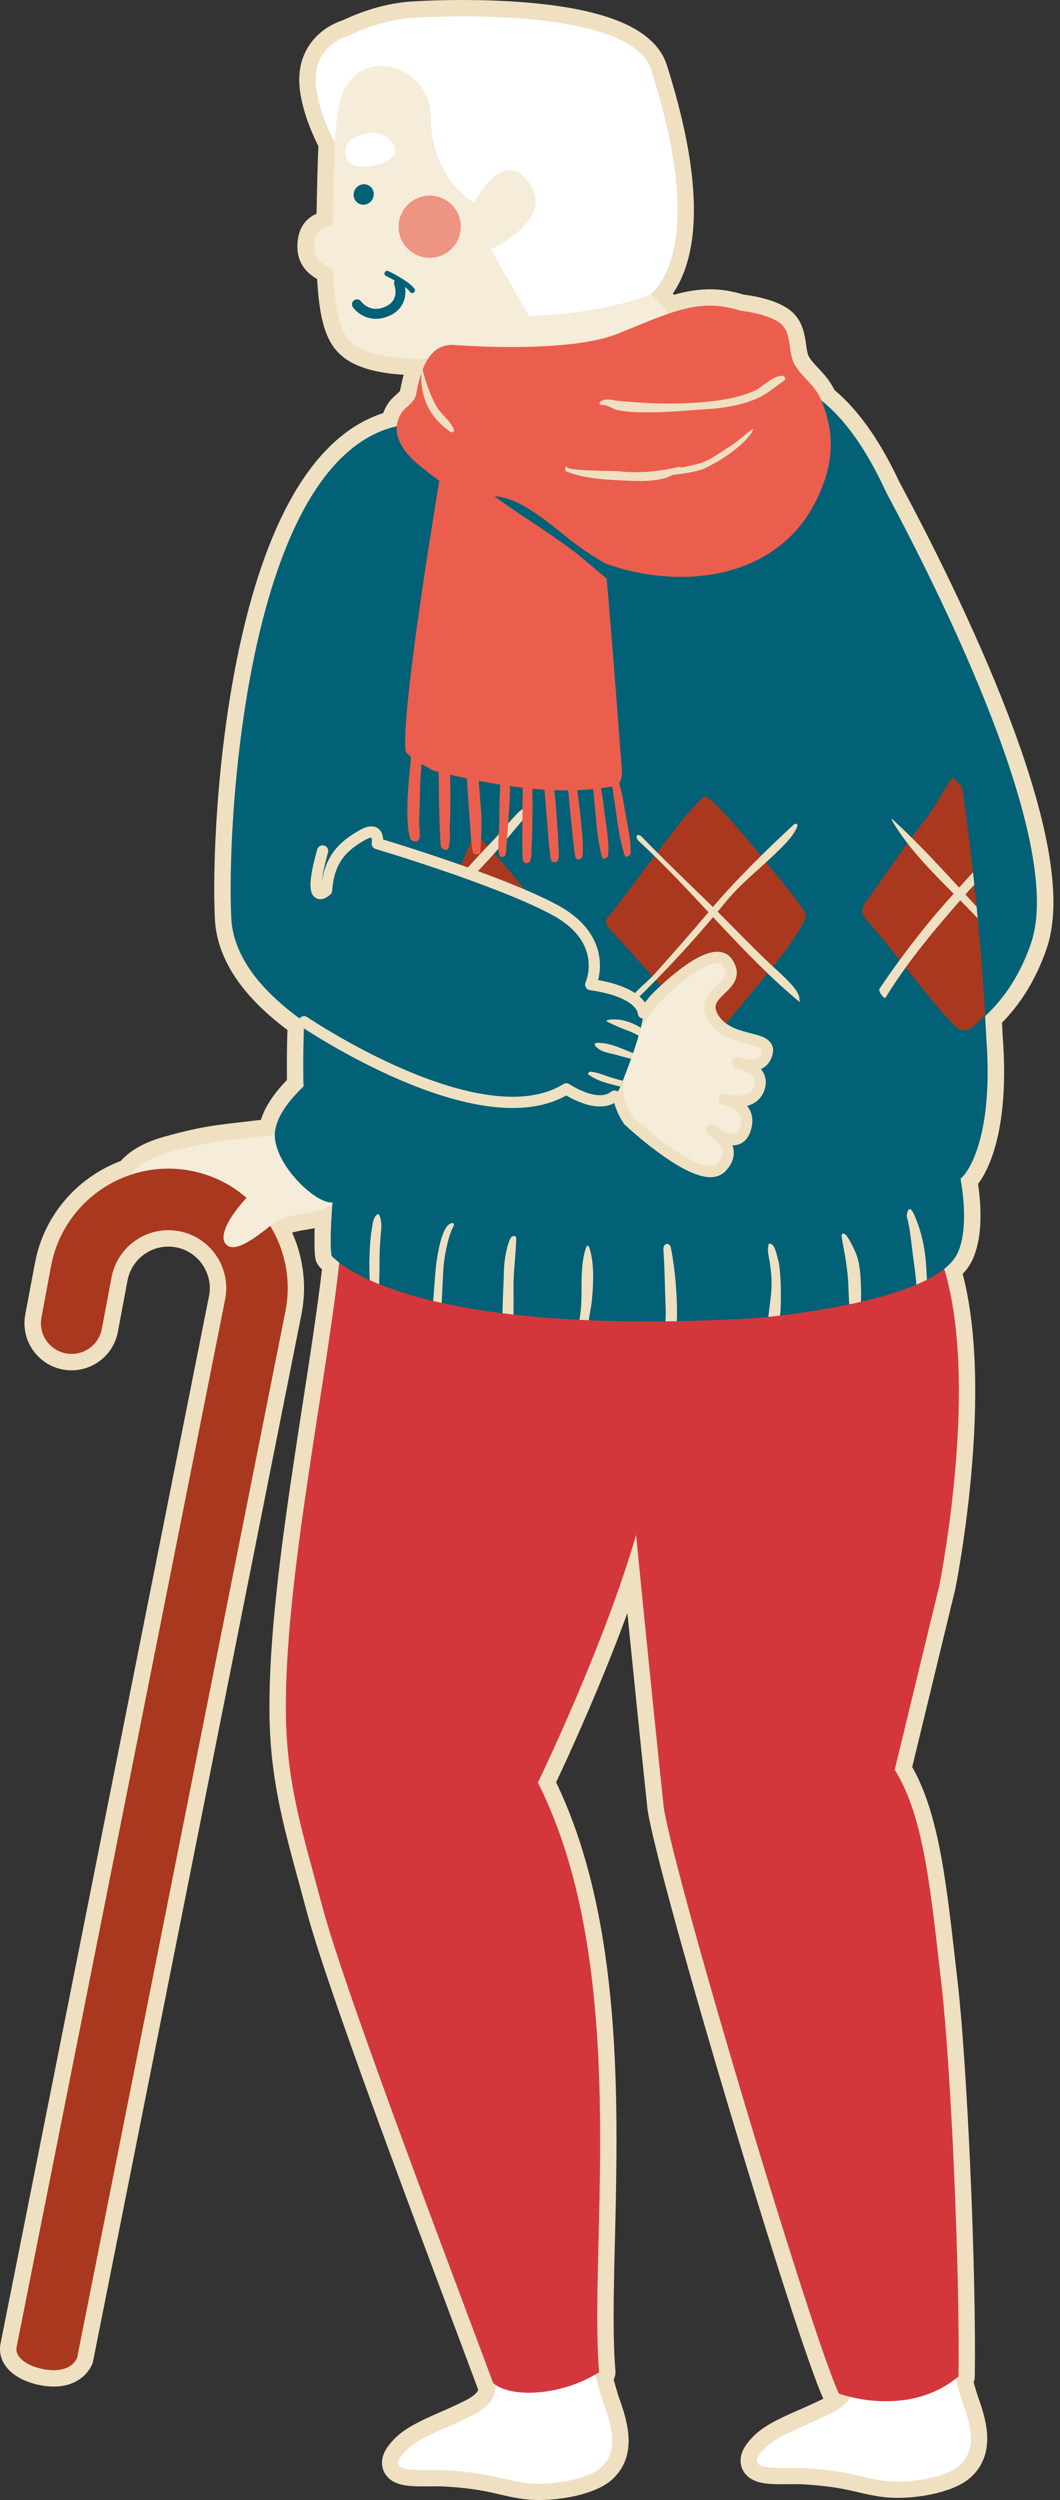
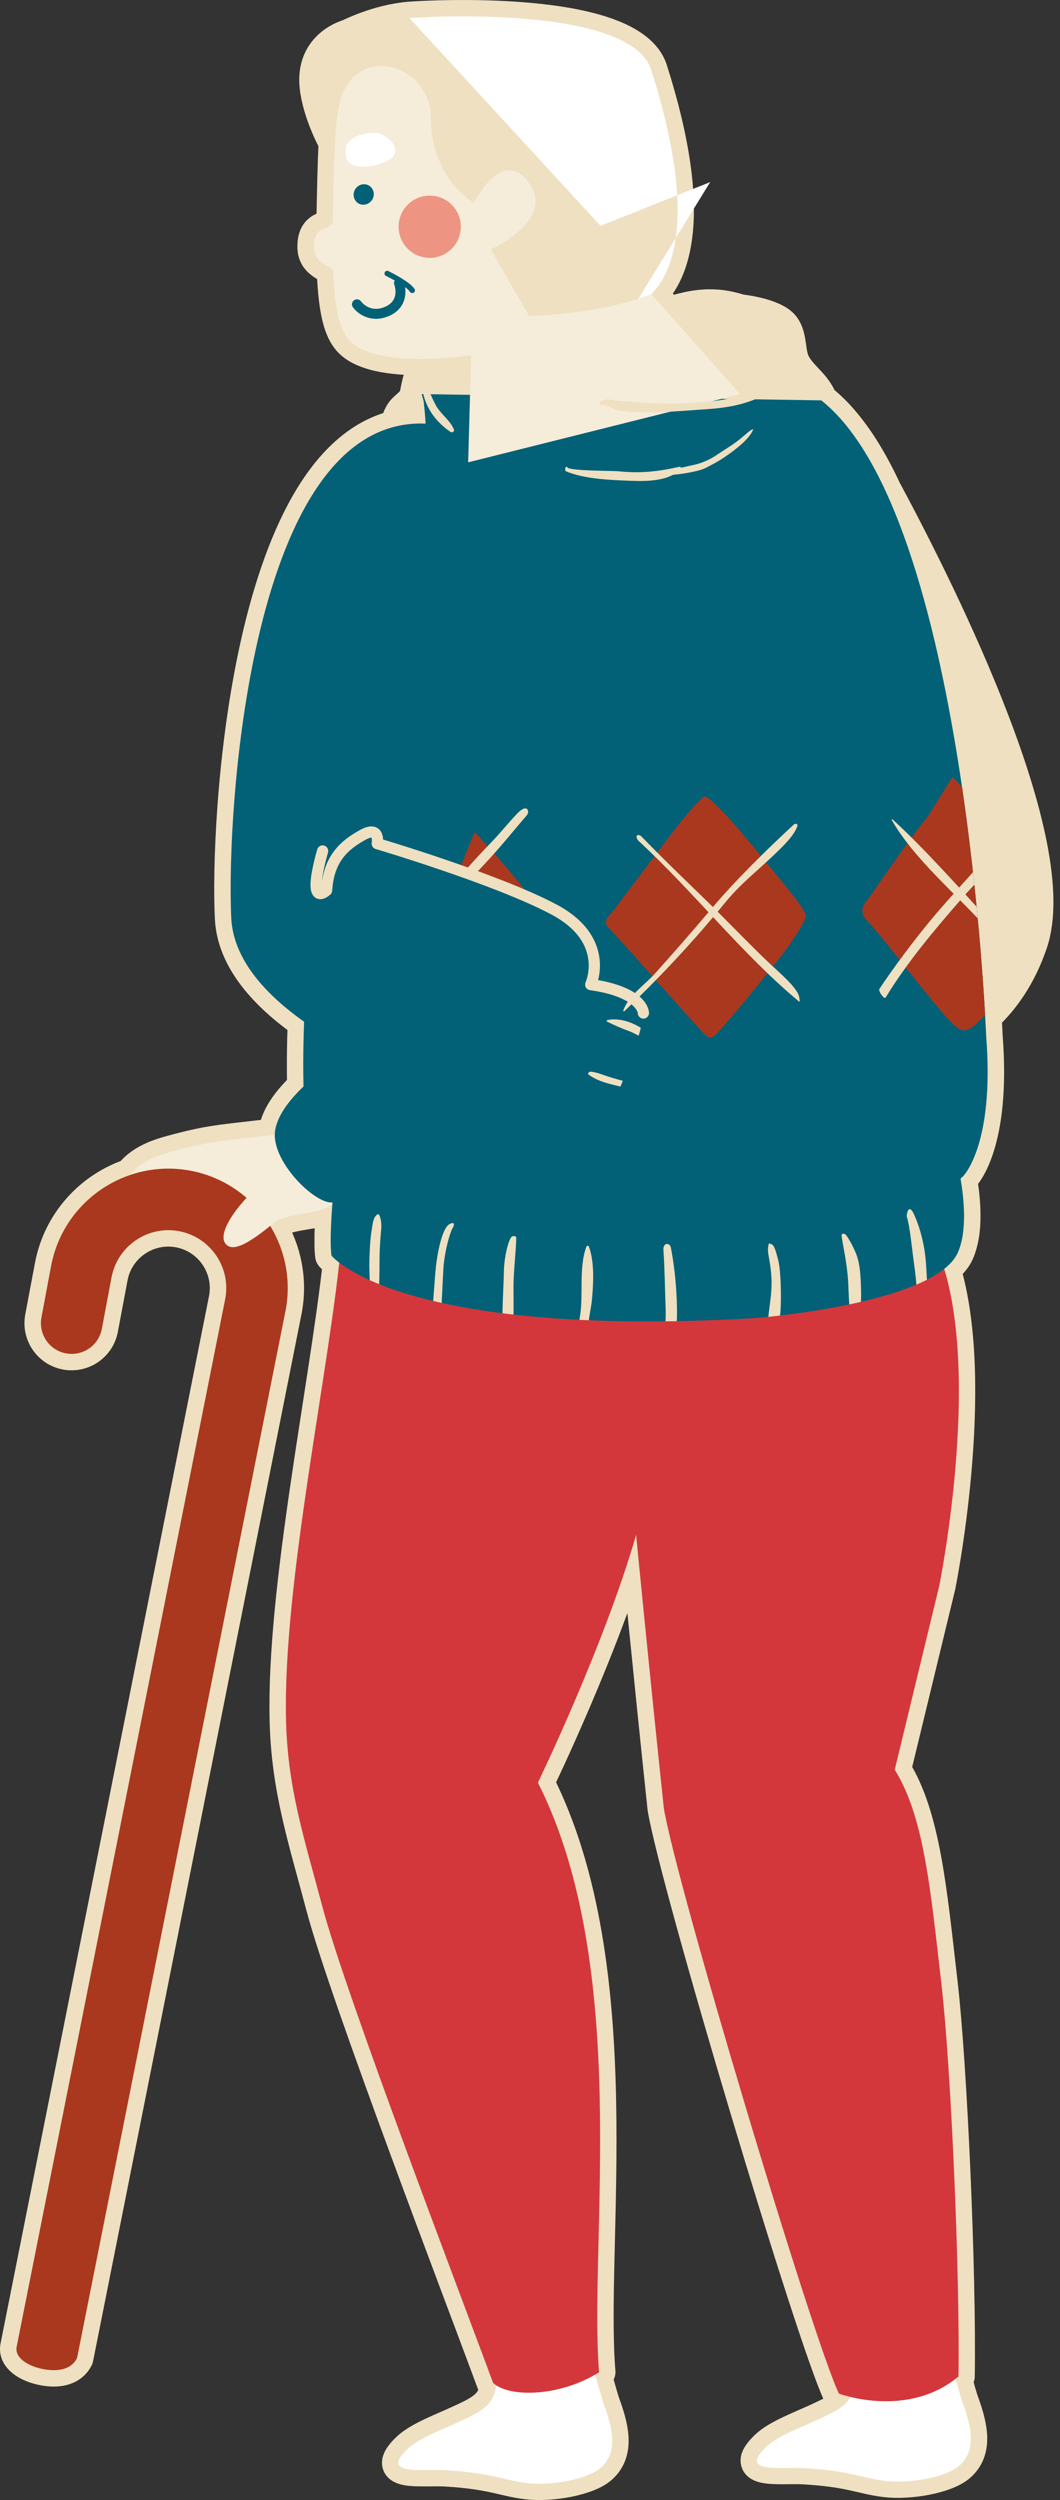
<svg xmlns="http://www.w3.org/2000/svg" viewBox="0 0 226.58 534.03">
  <rect x="0" y="0" width="226.58" height="534.03" fill="#333333" stroke="none" />
  <defs>
    <style>
      .cls-1, .cls-2, .cls-3 {
        fill: none;
      }

      .cls-4 {
        clip-path: url(#clippath);
      }

      .cls-5 {
        fill: #026177;
      }

      .cls-6 {
        fill: #eee0c1;
      }

      .cls-7 {
        fill: #eb5e4d;
      }

      .cls-8 {
        fill: #f5ecd9;
      }

      .cls-9 {
        fill: #fff;
      }

      .cls-10 {
        fill: #ee9482;
      }

      .cls-11 {
        fill: #aa381e;
      }

      .cls-12 {
        fill: #d3373b;
      }

      .cls-13 {
        clip-path: url(#clippath-1);
      }

      .cls-14 {
        clip-path: url(#clippath-4);
      }

      .cls-15 {
        clip-path: url(#clippath-3);
      }

      .cls-16 {
        clip-path: url(#clippath-2);
      }

      .cls-17 {
        clip-path: url(#clippath-7);
      }

      .cls-18 {
        clip-path: url(#clippath-8);
      }

      .cls-19 {
        clip-path: url(#clippath-6);
      }

      .cls-20 {
        clip-path: url(#clippath-5);
      }

      .cls-2 {
        stroke-width: 2.4px;
      }

      .cls-2, .cls-3 {
        stroke: #eee0c1;
        stroke-linecap: round;
        stroke-linejoin: round;
      }

      .cls-3 {
        stroke-width: 7px;
      }

      .cls-21 {
        isolation: isolate;
      }

      .cls-22 {
        mix-blend-mode: multiply;
        opacity: .5;
      }
    </style>
    <clipPath id="clippath">
      <rect class="cls-1" width="226.58" height="534.03" />
    </clipPath>
    <clipPath id="clippath-1">
      <rect class="cls-1" width="226.58" height="534.03" />
    </clipPath>
    <clipPath id="clippath-2">
      <rect class="cls-1" x="58.75" y="227.38" width="15.72" height="29.48" />
    </clipPath>
    <clipPath id="clippath-3">
      <path class="cls-1" d="M90.53,85.63s6.58,46.78-22.1,77.02c.91,11.86-7.61,69.66-1.22,86.09,0,0,1.36,2.49,4.1,5.3-.31,3.32-.92,10.89-.45,14.17,0,0,13.99,17.64,90.05,13.39,0,0,38.77-2.92,43.81-13.99,2.1-4.63,1.3-11.8,.6-15.83,.19-.21,.44-.38,.61-.6,0,0,6.69-6.69,4.87-29.81,0,0-4.26-111.34-35.25-135.84l-85.42-1.34,.41,1.45Z" />
    </clipPath>
    <clipPath id="clippath-4">
      <rect class="cls-1" width="226.58" height="534.03" />
    </clipPath>
    <clipPath id="clippath-5">
      <path class="cls-1" d="M71.47,252.39s-1.22,11.56-.61,15.82c0,0,13.99,17.64,90.05,13.39,0,0,38.77-2.92,43.81-13.99,3.04-6.69,0-18.86,0-18.86l-133.24,3.65Z" />
    </clipPath>
    <clipPath id="clippath-6">
-       <rect class="cls-1" width="226.58" height="534.03" />
-     </clipPath>
+       </clipPath>
    <clipPath id="clippath-7">
      <path class="cls-1" d="M121.06,232.58s4.32,2.66,7.32,2.51c0,0,2.48,1.18,4.31-3.15,0,0,4.6-11.08,4.84-15.55,0,0-.24-2.28-3.73-3.43l-7.53-2.64-5.21,22.27Z" />
    </clipPath>
    <clipPath id="clippath-8">
      <rect class="cls-1" width="226.58" height="534.03" />
    </clipPath>
  </defs>
  <g class="cls-21">
    <g id="_レイヤー_2" data-name="レイヤー 2">
      <g id="_レイヤー_1-2" data-name="レイヤー 1">
        <g class="cls-4">
          <g class="cls-13">
            <path class="cls-6" d="M189.39,105.11c-1.84-3.99-3.82-7.63-5.98-10.81,0-.01-.02-.03-.02-.03h0c-2.41-3.54-5.01-6.51-7.85-8.75h0c-1.44-3.51-4.05-4.73-5.73-7.72-1.4-2.49-.53-6.4-2.78-8.52-1.51-1.43-5.2-2.5-8.85-2.92-5.46-1.8-9.99-1.15-15.23,.62l-3.72-4.2c4.37-4.29,10.05-16.15-.03-47.83C134.77,.99,90.66,3.6,87.52,3.86c-6.79,.56-12.98,3.74-12.98,3.74,0,0-8.06,2.05-6.98,11.06,.67,5.62,3.83,11.38,3.83,11.38l.23,.25c-.26,4.57-.35,10.29-.49,16.97-.04,2.1-4.14,.3-4.06,5.55,.06,3.79,4.09,3.83,4.15,5.33,.36,8.42,1.49,12.49,3.5,14.64,3.16,3.4,10.64,4,16.77,3.86-.42,.65-.8,1.42-1.15,2.31-.03-.11-.05-.22-.08-.33-.02-.1-.16-.07-.17,.02-.03,.39-.05,.77-.06,1.15-.42,1.24-.78,2.68-1.08,4.38-.35,1.97-2.38,2.74-3.19,4.11-.57,.95-.85,1.88-.93,2.78-32.26,7.38-36.45,84.88-35.4,105.12,.46,8.84,7.4,16.31,15.57,22.08-.18,4.87-.24,9.56-.12,13.84-3.01,2.87-6.07,6.67-6.13,10.29l-7.91,.91c-5.17,.61-7.85,.97-14.3,2.74-3.99,1.09-6.73,2.46-8.7,4.94-8.45,2.86-15.17,10.08-16.93,19.45l-2.07,10.99c-.67,3.57,1.68,7,5.24,7.67,3.57,.67,7-1.68,7.67-5.24l2.07-10.99c1.26-6.7,7.74-11.13,14.44-9.87,6.7,1.26,11.13,7.74,9.87,14.44L3.55,501.26c-.47,2.24,2.22,4.13,5.78,4.8,3.57,.67,6.08-.25,7.13-2.37l44.59-223.85c1.21-6.44-.13-12.79-3.3-17.99,.48-.39,.95-.77,1.38-1.13,5-2.06,8.64-1.18,11.91-3.51,0,.04,0,.09,0,.13-.01,.16-.03,.33-.04,.5-.01,.21-.03,.42-.04,.64,0,.1-.01,.21-.02,.31-.01,.18-.02,.35-.03,.53,0,.03,0,.07,0,.1-.02,.36-.04,.73-.06,1.1,0,.07,0,.15-.01,.22-.03,.58-.06,1.16-.08,1.74,0,.1,0,.2-.01,.31,0,.19-.01,.38-.02,.56,0,.2,0,.4-.01,.6,0,.13,0,.27,0,.4,0,.16,0,.31,0,.46,0,.11,0,.22,0,.32,0,.24,0,.46,0,.69,0,.09,0,.18,0,.26,0,.2,.01,.39,.02,.58,0,.05,0,.09,0,.14,.01,.23,.03,.44,.04,.64,0,.05,.01,.11,.01,.16,.02,.21,.04,.41,.07,.59,0,0,.46,.58,1.65,1.49-2.97,27.02-12.07,69.97-11.38,97.83,.36,14.59,3.93,25.24,7.76,39.7,5.04,19.01,30.12,84.42,36.51,101.76,.18,.17,.4,.33,.63,.48-.33,4.54-3.89,5.96-7.94,7.84-3.31,1.55-8.57,3.48-10.95,5.78-6,5.78,2.98,4.25,8.21,4.56,10.04,.61,12.17,2.13,17.34,2.74,5.11,.6,13-.78,15.82-3.35,3.35-3.04,2.74-7.61,.61-13.39-.42-1.13-1.4-4.7-1.9-6.47,.28-.16,.56-.32,.84-.49-2.28-26.92,7-86.24-13.08-125.94,0,0,14.15-29.2,20.99-52.93,0,0,2.74,28.29,5.93,58.41,2.74,16.43,31.69,112.97,37.42,125.03,0,0,.93,.35,2.49,.72-1.35,2.33-4.07,3.47-7.07,4.87-3.31,1.55-8.57,3.48-10.95,5.78-6,5.77,2.98,4.25,8.21,4.56,10.04,.61,12.17,2.13,17.34,2.74,5.11,.6,13-.78,15.82-3.35,3.35-3.04,2.74-7.6,.61-13.39-.33-.89-1-3.27-1.52-5.11,.21-.16,.41-.31,.61-.48,.35-22-1.6-66.23-3.65-83.96-2.28-19.62-3.65-35.59-9.96-45.63l9.51-39.24s8.69-42.7,1.07-67.74c1.32-1.05,2.32-2.19,2.89-3.44,.12-.26,.22-.53,.32-.8,.03-.08,.06-.16,.09-.25,.07-.2,.13-.41,.19-.62,.03-.09,.05-.18,.08-.27,.07-.27,.14-.54,.2-.82,.02-.12,.04-.23,.07-.35,.03-.18,.07-.35,.1-.53,.02-.15,.05-.29,.07-.44,.02-.16,.04-.31,.06-.47,.03-.26,.06-.52,.08-.78,.01-.16,.03-.32,.04-.47,.01-.17,.02-.35,.03-.52,0-.14,.01-.29,.02-.43,0-.17,.01-.33,.01-.49,0-.21,0-.42,0-.62,0-.16,0-.32,0-.48,0-.25,0-.5-.02-.75,0-.08,0-.16,0-.24-.1-2.44-.41-4.76-.71-6.49,.19-.21,.43-.38,.6-.59,0,0,6.69-6.69,4.87-29.81,0,0-.06-1.55-.21-4.31,3.96-3.68,7.48-8.72,9.83-15.64,7.18-21.16-18.81-73.55-31.02-96.3" />
            <path class="cls-3" d="M189.39,105.11c-1.84-3.99-3.82-7.63-5.98-10.81,0-.01-.02-.03-.02-.03h0c-2.41-3.54-5.01-6.51-7.85-8.75h0c-1.44-3.51-4.05-4.73-5.73-7.72-1.4-2.49-.53-6.4-2.78-8.52-1.51-1.43-5.2-2.5-8.85-2.92-5.46-1.8-9.99-1.15-15.23,.62l-3.72-4.2c4.37-4.29,10.05-16.15-.03-47.83C134.77,.99,90.66,3.6,87.52,3.86c-6.79,.56-12.98,3.74-12.98,3.74,0,0-8.06,2.05-6.98,11.06,.67,5.62,3.83,11.38,3.83,11.38l.23,.25c-.26,4.57-.35,10.29-.49,16.97-.04,2.1-4.14,.3-4.06,5.55,.06,3.79,4.09,3.83,4.15,5.33,.36,8.42,1.49,12.49,3.5,14.64,3.16,3.4,10.64,4,16.77,3.86-.42,.65-.8,1.42-1.15,2.31-.03-.11-.05-.22-.08-.33-.02-.1-.16-.07-.17,.02-.03,.39-.05,.77-.06,1.15-.42,1.24-.78,2.68-1.08,4.38-.35,1.97-2.38,2.74-3.19,4.11-.57,.95-.85,1.88-.93,2.78-32.26,7.38-36.45,84.88-35.4,105.12,.46,8.84,7.4,16.31,15.57,22.08-.18,4.87-.24,9.56-.12,13.84-3.01,2.87-6.07,6.67-6.13,10.29l-7.91,.91c-5.17,.61-7.85,.97-14.3,2.74-3.99,1.09-6.73,2.46-8.7,4.94-8.45,2.86-15.17,10.08-16.93,19.45l-2.07,10.99c-.67,3.57,1.68,7,5.24,7.67,3.57,.67,7-1.68,7.67-5.24l2.07-10.99c1.26-6.7,7.74-11.13,14.44-9.87,6.7,1.26,11.13,7.74,9.87,14.44L3.55,501.26c-.47,2.24,2.22,4.13,5.78,4.8,3.57,.67,6.08-.25,7.13-2.37l44.59-223.85c1.21-6.44-.13-12.79-3.3-17.99,.48-.39,.95-.77,1.38-1.13,5-2.06,8.64-1.18,11.91-3.51,0,.04,0,.09,0,.13-.01,.16-.03,.33-.04,.5-.01,.21-.03,.42-.04,.64,0,.1-.01,.21-.02,.31-.01,.18-.02,.35-.03,.53,0,.03,0,.07,0,.1-.02,.36-.04,.73-.06,1.1,0,.07,0,.15-.01,.22-.03,.58-.06,1.16-.08,1.74,0,.1,0,.2-.01,.31,0,.19-.01,.38-.02,.56,0,.2,0,.4-.01,.6,0,.13,0,.27,0,.4,0,.16,0,.31,0,.46,0,.11,0,.22,0,.32,0,.24,0,.46,0,.69,0,.09,0,.18,0,.26,0,.2,.01,.39,.02,.58,0,.05,0,.09,0,.14,.01,.23,.03,.44,.04,.64,0,.05,.01,.11,.01,.16,.02,.21,.04,.41,.07,.59,0,0,.46,.58,1.65,1.49-2.97,27.02-12.07,69.97-11.38,97.83,.36,14.59,3.93,25.24,7.76,39.7,5.04,19.01,30.12,84.42,36.51,101.76,.18,.17,.4,.33,.63,.48-.33,4.54-3.89,5.96-7.94,7.84-3.31,1.55-8.57,3.48-10.95,5.78-6,5.78,2.98,4.25,8.21,4.56,10.04,.61,12.17,2.13,17.34,2.74,5.11,.6,13-.78,15.82-3.35,3.35-3.04,2.74-7.61,.61-13.39-.42-1.13-1.4-4.7-1.9-6.47,.28-.16,.56-.32,.84-.49-2.28-26.92,7-86.24-13.08-125.94,0,0,14.15-29.2,20.99-52.93,0,0,2.74,28.29,5.93,58.41,2.74,16.43,31.69,112.97,37.42,125.03,0,0,.93,.35,2.49,.72-1.35,2.33-4.07,3.47-7.07,4.87-3.31,1.55-8.57,3.48-10.95,5.78-6,5.77,2.98,4.25,8.21,4.56,10.04,.61,12.17,2.13,17.34,2.74,5.11,.6,13-.78,15.82-3.35,3.35-3.04,2.74-7.6,.61-13.39-.33-.89-1-3.27-1.52-5.11,.21-.16,.41-.31,.61-.48,.35-22-1.6-66.23-3.65-83.96-2.28-19.62-3.65-35.59-9.96-45.63l9.51-39.24s8.69-42.7,1.07-67.74c1.32-1.05,2.32-2.19,2.89-3.44,.12-.26,.22-.53,.32-.8,.03-.08,.06-.16,.09-.25,.07-.2,.13-.41,.19-.62,.03-.09,.05-.18,.08-.27,.07-.27,.14-.54,.2-.82,.02-.12,.04-.23,.07-.35,.03-.18,.07-.35,.1-.53,.02-.15,.05-.29,.07-.44,.02-.16,.04-.31,.06-.47,.03-.26,.06-.52,.08-.78,.01-.16,.03-.32,.04-.47,.01-.17,.02-.35,.03-.52,0-.14,.01-.29,.02-.43,0-.17,.01-.33,.01-.49,0-.21,0-.42,0-.62,0-.16,0-.32,0-.48,0-.25,0-.5-.02-.75,0-.08,0-.16,0-.24-.1-2.44-.41-4.76-.71-6.49,.19-.21,.43-.38,.6-.59,0,0,6.69-6.69,4.87-29.81,0,0-.06-1.55-.21-4.31,3.96-3.68,7.48-8.72,9.83-15.64,7.18-21.16-18.81-73.55-31.02-96.3Z" />
            <path class="cls-8" d="M107.73,197.05l-48.98,45.33-7.91,.91c-5.17,.61-7.85,.97-14.3,2.74-5.68,1.55-8.82,3.65-10.81,8.74,3.42-1.06,14.2,2.03,17.78,3.06,4.23,1.22,7.16,4.12,11.1,5.45,9.61-6.9,14.78-1.12,19.95-10.25,17.71-6.73,32.27-14.16,44.11-22.21l-10.95-33.77Z" />
            <path class="cls-5" d="M70.69,227.37s-11.83,7.86-11.94,15c-.11,7.14,11.09,17.07,13.45,13.86,2.36-3.21,4.18-19.73-1.51-28.86" />
            <g class="cls-22">
              <g class="cls-16">
                <path class="cls-5" d="M70.69,227.37s-11.83,7.86-11.94,15c-.11,7.14,11.09,17.07,13.45,13.86,2.36-3.21,4.18-19.73-1.51-28.86" />
              </g>
            </g>
            <path class="cls-11" d="M9.34,506.07c-3.57-.67-6.25-2.57-5.78-4.8l44.59-223.85c1.26-6.7-3.17-13.18-9.87-14.44-6.7-1.26-13.18,3.17-14.44,9.87l-2.07,10.99c-.67,3.57-4.1,5.91-7.67,5.24-3.57-.67-5.91-4.1-5.24-7.67l2.06-10.99c2.6-13.82,15.96-22.95,29.78-20.36,13.82,2.6,22.96,15.96,20.36,29.78L16.47,503.69c-1.05,2.12-3.56,3.04-7.13,2.37" />
            <path class="cls-8" d="M57.23,252.11c-3.65,1.83-12.28,11.59-8.53,14,2.72,1.75,9.65-4.95,12.49-7l-3.95-7Z" />
-             <path class="cls-5" d="M183.39,94.26s46.32,79.75,37.02,107.14c-9.3,27.39-37.02,25.45-37.02,25.45V94.26Z" />
            <path class="cls-9" d="M126.98,506.36l-20.99,1.22c.61,6.08-3.35,7.6-7.91,9.73-3.31,1.55-8.57,3.48-10.95,5.78-6,5.77,2.98,4.24,8.21,4.56,10.04,.61,12.17,2.13,17.34,2.74,5.12,.6,13-.78,15.82-3.35,3.35-3.04,2.74-7.61,.61-13.39-.5-1.37-1.84-6.29-2.13-7.3" />
            <path class="cls-9" d="M203.64,505.91l-20.99,1.22c.61,6.08-3.35,7.6-7.91,9.73-3.31,1.55-8.57,3.48-10.95,5.78-6,5.77,2.98,4.24,8.21,4.56,10.04,.61,12.17,2.13,17.34,2.74,5.12,.6,13-.78,15.82-3.35,3.35-3.04,2.74-7.61,.61-13.39-.5-1.37-1.84-6.29-2.13-7.3" />
            <path class="cls-12" d="M191.25,378.02l9.51-39.24s10.04-49.28-.91-73.01l-126.85-.91c-2.28,26.47-12.6,73.09-11.86,102.67,.36,14.59,3.93,25.24,7.76,39.7,5.04,19.01,30.12,84.42,36.5,101.76,3.42,3.2,14.37,2.97,22.66-2.28-2.28-26.92,7-86.24-13.08-125.94,0,0,14.15-29.2,20.99-52.93,0,0,2.74,28.29,5.93,58.41,2.74,16.43,31.7,112.97,37.42,125.03,0,0,14.6,5.48,25.55-3.65,.35-22-1.6-66.23-3.65-83.96-2.28-19.62-3.65-35.59-9.96-45.63" />
            <path class="cls-5" d="M205.93,251.17s6.69-6.69,4.87-29.81c0,0-4.26-111.34-35.25-135.84l-85.42-1.34,.41,1.45s6.58,46.78-22.11,77.02c.91,11.86-7.6,69.66-1.22,86.09,0,0,1.36,2.49,4.1,5.3-.31,3.32-.92,10.89-.45,14.17,0,0,13.99,17.64,90.05,13.38,0,0,38.77-2.92,43.81-13.99,2.1-4.63,1.3-11.8,.6-15.83,.19-.21,.43-.38,.61-.6" />
          </g>
          <g class="cls-15">
            <path class="cls-11" d="M92.84,169.03l-4.33,5.48c-5.02,5.93-14.21,17.05-15.97,19.16-1.14,1.37-1.37,2.74,.23,4.33,3.25,3.25,12.55,15.97,16.43,20.08,3.2,3.39,3.83,5.35,7.07,1.82,5.25-5.7,8.3-10.09,11.86-14.37,3.42-4.11,6.16-6.85,7.07-9.13,.91-2.28-.84-3.49-1.64-4.54-6.7-8.83-15.62-17.95-20.72-22.84" />
            <path class="cls-11" d="M150.56,170.1s-.22,0-2.96,2.97c-2.74,2.97-14.98,19.56-16.68,21.67-1.1,1.37-2.2,2.05-.65,3.65,3.15,3.25,14.73,16.43,18.48,20.53,3.1,3.39,2.84,3.79,5.93,.23,4.56-5.25,6.56-7.84,10.04-12.09,4.11-5.02,6.65-8.9,7.53-11.18,.46-.91-3.85-5.99-6.39-9.13-7.76-9.58-13.46-16.2-15.29-16.66" />
            <path class="cls-11" d="M203.58,165.99l-5.11,8.21c-4.86,5.93-11.56,16.14-13.26,18.25-1.1,1.37-1.32,2.74,.22,4.33,3.15,3.25,12.96,16.2,16.71,20.31,3.1,3.39,3.91,4.21,7.28,.91,4.19-4.11,5.89-10.32,9.34-14.6,3.31-4.11,5.96-6.85,6.84-9.13,.88-2.28-.81-3.49-1.58-4.53-6.48-8.83-15.51-18.86-20.44-23.76" />
            <path class="cls-6" d="M164.25,205.54c-3.39-3.2-7.38-7.35-10.68-10.63-4.3-4.28-10.51-10.1-16.38-16.16-.8-.83-1.6-.25-.77,.79,12.23,11.33,22.3,24.39,34.45,34.45,.15,.12-.02-1.04-.08-1.23-.6-1.97-4.08-4.9-6.54-7.21" />
            <path class="cls-6" d="M169.69,176.11c-5.71,5.3-12.31,11.71-17.62,18-3.93,4.66-7.95,9.25-12.02,13.79-2.28,2.55-5.68,4.7-6.82,7.96-.05,.14,.14,.23,.23,.14,7.62-7.28,14.61-14.73,21.3-22.91,3.67-4.49,6.61-6.58,10.77-10.56,1.6-1.53,4.27-4.04,4.91-6.09,.15-.48-.43-.62-.76-.32" />
            <path class="cls-6" d="M113.89,215.44c-7.02-6.27-12.16-14.7-18.55-21.64-3.19-3.47-6.23-7.08-9.24-10.7-1.6-1.93-5.38-6.79-7.32-9.36-1.28-1.8-3.15-1.43-1.83,.8,6.24,8.3,10.87,13.51,16.49,19.55,6.73,7.23,11.86,16.31,19.69,22.34,.56,.43,1.29-.51,.76-.98" />
            <path class="cls-6" d="M111.14,173.22c-1.45,1.28-3.89,4.41-6.18,6.76-3.86,3.95-7.72,8.48-11.38,12.54-3.59,3.98-7.15,7.98-10.6,12.08-1.72,2.04-3.41,4.11-5.06,6.21-.93,1.18-4.69,4.55-3.89,4.91,2.34,1.06,4.95-3.31,5.66-4.1,1.85-2.06,3.58-4.21,5.4-6.3,3.38-3.86,5.89-6.75,9.32-10.54,3.44-3.79,5.83-6.69,9.39-10.45,3-3.17,6.79-7.88,8.72-10.07,.86-.97,.16-2.38-1.37-1.03" />
            <path class="cls-6" d="M226.43,214.24c-4.89-5.46-9.23-11.41-14.3-16.89-7-7.55-13.77-15.35-21.33-22.32-.09-.09-.25,.02-.18,.14,4.9,8.53,13.91,15.87,20.44,23.25,4.78,5.41,8.83,12.51,14.65,16.76,.57,.42,1.16-.46,.73-.94" />
            <path class="cls-6" d="M220.7,171.21c-4.2,6.27-14.28,16.51-20.91,24.32-4.1,4.84-9.06,11.51-11.81,15.71-.3,.46,1.04,2.32,1.33,1.84,4.63-7.61,10.62-14.68,16.5-21.41,2.83-3.24,6.05-6.21,8.6-9.69,2.43-3.32,5.76-6.56,7.22-10.38,.21-.54-.61-.88-.94-.4" />
          </g>
          <g class="cls-14">
            <path class="cls-5" d="M80.64,180.2c19.25,2.87,42.27,15.72,42.27,15.72,2.43,2.2,4.68,9.82,5.55,12.04,0,0,2.97,3.57-.48,13.32-1.77,5.01-4.48,12.05-8.93,13.57-4.8,1.01-12.64,2.13-26.82-3.09,0,0-41.65-13.5-42.79-35.6-1.14-22.1,3.95-112.48,45.02-105.29,41.07,7.19,18.44,59.26,18.44,59.26l-18.48,44.64" />
-             <path class="cls-9" d="M135.67,65.08s18.01-4.64,3.54-50.13C134.77,.99,90.66,3.6,87.52,3.86c-6.79,.56-12.98,3.74-12.98,3.74,0,0-8.06,2.05-6.98,11.06,.67,5.62,3.83,11.38,3.83,11.38l40.85,44.38,23.43-9.34Z" />
+             <path class="cls-9" d="M135.67,65.08s18.01-4.64,3.54-50.13C134.77,.99,90.66,3.6,87.52,3.86l40.85,44.38,23.43-9.34Z" />
            <path class="cls-8" d="M100.07,98.73l.64-22.84s-20.2,3.09-25.99-3.11c-2.01-2.15-3.14-6.22-3.5-14.64-.06-1.49-4.09-1.53-4.15-5.33-.08-5.25,4.01-3.45,4.06-5.55,.27-13.12,.36-22.59,1.9-26.77,4.09-11.13,18.83-6.5,19.05,4.35,.06,13.52,9.28,18.49,9.28,18.49,0,0,5.87-12.24,11.7-4.31,5.82,7.92-8.14,14.25-8.14,14.25l8.17,14.21s14.99-.22,26.16-4.68l18.95,21.4-58.11,14.55Z" />
            <path class="cls-9" d="M76.42,29.02s3.81-1.4,5.59-.08c0,0,3.09,1.48,2.38,3.87-.71,2.39-9.41,4.38-10.35,.96-.94-3.42,1.46-4.26,2.39-4.75" />
            <path class="cls-5" d="M77.4,43.71c1.18,.15,2.28-.7,2.47-1.9,.19-1.2-.62-2.29-1.79-2.44-1.18-.15-2.28,.7-2.47,1.9-.18,1.2,.62,2.29,1.79,2.45" />
            <path class="cls-5" d="M83.08,67.53c4.06-1.74,3.89-5.6,3.21-7.43-.2-.56-.82-.84-1.37-.64-.53,.2-.84,.82-.63,1.37,.12,.35,1.19,3.53-2.22,4.8-3.06,1.2-4.83-1.15-4.9-1.25-.35-.48-1.02-.59-1.49-.24-.48,.34-.59,1.01-.25,1.48,.94,1.33,3.71,3.45,7.42,1.99,.08-.03,.16-.06,.23-.1" />
            <path class="cls-5" d="M88.35,62.55s.06-.03,.09-.05c.27-.17,.34-.53,.16-.79-1.04-1.58-5.13-3.58-5.59-3.81-.29-.14-.63-.01-.77,.27-.14,.29-.02,.63,.27,.77,1.18,.57,4.4,2.29,5.13,3.4,.16,.24,.46,.32,.71,.21" />
            <path class="cls-10" d="M98.47,49.02c-.33,3.66-3.56,6.36-7.21,6.03-3.66-.33-6.36-3.56-6.03-7.21,.33-3.66,3.56-6.36,7.21-6.03,3.66,.33,6.36,3.56,6.03,7.21" />
-             <path class="cls-7" d="M175.55,85.52c-1.44-3.51-4.05-4.73-5.73-7.72-1.4-2.49-.53-6.4-2.78-8.52-1.51-1.43-5.19-2.5-8.85-2.92-8.85-2.92-15.27,.58-26.23,4.95-10.97,4.37-35.24,2.35-35.24,2.35-3.78,.02-6.39,2.74-7.76,10.5-.35,1.97-2.38,2.74-3.19,4.11-2.74,4.56,.91,8.67,3.65,10.95,1.54,1.29,3.02,2.4,4.48,3.48-2.07,12.52-7.99,49.32-7.22,57.66,0,0,.08,.41,1.15,1.28-.14,2.53-.49,5.02-.62,7.55-.15,2.79-.37,7.59,.54,10.03,.18,.47,1.39,.68,1.67,.3,.65-.86,.1-3.1,.15-4.11,.15-2.59,.18-6.48,.3-9.13,.06-1.14,.15-2.14,.24-3.1,.7,.42,1.48,.87,2.49,1.39,0,0,.42,.12,1.14,.31,.04,.9,.08,1.87,.07,3.07-.03,3.41,.26,11.26,.39,12.62,.08,.82,1.44,1.35,1.67,.55,.51-1.78,.2-3.37,.3-5.25,.1-1.85,.11-5,.09-6.87-.01-1.32-.03-2.45-.05-3.52,1.02,.24,2.24,.52,3.59,.81,.14,2.17,.23,3.95,.44,6.56,.22,2.69,.44,7.87,.9,9.39,.08,.27,1.46,.33,1.48,.09,.34-3.29,.36-7.27,.19-9.37-.18-2.14-.34-4.23-.47-6.16,1.44,.28,2.98,.55,4.6,.8-.11,2.21-.21,4.29-.21,7.31,0,3.65-.51,6.26,.06,7.8,.16,.44,1.23,.62,1.34-.47,.34-3.53,.6-7.96,.76-10.5,.09-1.54,.12-2.73,.12-3.83,.89,.12,1.8,.24,2.72,.35-.03,3.34-.04,5.88-.08,9.25-.04,3.67,.05,5.35,.13,6.39,.02,.25,1.04,.95,1.52,.01,.42-.83,.26-2.41,.35-3.64,.14-1.77,.08-2.69,.13-4.47,.07-2.76,.06-5.26,0-7.33,.87,.08,1.74,.15,2.62,.2,.25,3.09,.45,5.55,.69,8.74,.28,3.66,.51,5.33,.69,6.36,.04,.24,1.12,.86,1.51-.12,.35-.86,.05-2.42,.03-3.66-.02-1.78-.15-2.69-.26-4.47-.15-2.5-.36-4.79-.58-6.74,1,.04,2,.06,2.99,.06,.12,1.65,.3,3.31,.5,5.3,.34,3.44,.6,6.53,1.01,8.91,.12,.7,1.48,.88,1.57-.58,.16-2.78-.23-5.63-.52-8.5-.16-1.62-.41-3.42-.65-5.18,1.16-.04,2.3-.11,3.42-.23,.11,1.25,.24,2.53,.36,3.76,.35,3.72,.55,7.29,1.58,10.94,.11,.38,1.17-.05,1.22-.45,.36-3.02-.5-6.85-.86-10.22-.16-1.48-.4-2.9-.66-4.24,.65-.09,1.3-.17,1.93-.3,0,0,.22,.04,.53,0,.17,1.32,.38,2.67,.57,3.97,.53,3.7,.91,7.25,2.11,10.85,.13,.38,1.17-.11,1.19-.5,.21-3.04-.83-6.82-1.35-10.17-.27-1.78-.66-3.44-1.06-4.98,.46-.63,.75-1.73,.49-3.64,0,0-2.13-28.92-3.47-43.22,15.85,5.73,36.79,3.68,45.19-13.67,3.51-7.24,4.1-13.66,.98-21.23" />
            <path class="cls-5" d="M133.51,122.91c-2.63-1.8-6.21-3.55-10.18-6.48-4.66-3.45-11.44-10.03-17.48-10.42-.06,0-.07,.07-.03,.1,5.47,4.03,11.31,7.46,16.76,11.6,5.39,4.1,10.11,9.57,16.93,11.09,.31,.07,.67-.28,.45-.59-1.72-2.42-4.02-3.66-6.44-5.31" />
            <path class="cls-6" d="M93.12,86.49c-1.26-2.36-2.29-5.28-2.86-7.88-.02-.1-.16-.07-.17,.02-.44,5.87,1.46,10.36,6.23,13.65,.33,.23,.88-.16,.71-.55-.85-2.03-2.86-3.26-3.92-5.25" />
            <path class="cls-6" d="M167.16,80.27c-2.35,.14-3.99,2.39-6.13,3.31-4.03,1.74-9.11,2.26-13.43,2.5-5.18,.29-10.27,.03-15.44-.46-1.52-.14-2.47-.65-3.85,.17-.37,.22-.05,.74,.3,.71,1.26-.09,2.18,.82,3.33,1.08,1.93,.43,3.85,.47,5.81,.49,4.37,.07,9.16-.4,13.51-.68,3.5-.23,7.1-.8,10.36-2.19,2.57-1.09,3.72-2.38,5.98-3.87,.54-.36,.09-1.1-.45-1.07" />
            <path class="cls-6" d="M159.58,92.6c-1.16,.98-1.92,1.73-4.81,3.55-1.68,1.06-2.4,1.71-4.24,2.46-1.59,.65-2.45,.71-4.79,1.26-1.51,.36-1.95,.58-3.43,1.07-.38,.13-.24,.63,.17,.6,2.05-.15,4.22-.41,6.31-.91,1.84-.44,1.96-.65,3.65-1.52,2.25-1.17,7.54-4.73,8.52-7.3,.09-.23-.23-.19-1.38,.79" />
            <path class="cls-6" d="M145.21,99.71c-4.59,1.03-8.4,1.45-13.15,.94-.81-.09-10.31-.04-10.74-.8-.13-.24-.46-.11-.48,.13l-.03,.37c-.01,.11,.08,.27,.18,.32,3.85,1.66,9.69,1.88,13.85,2.03,3.34,.12,8.15,.15,10.65-2.52,.2-.21,0-.54-.28-.48" />
          </g>
          <g class="cls-20">
            <path class="cls-6" d="M81.03,259.5c-.15-.26-.41-.22-.84,.38-.49,.68-.59,1.99-.73,2.79-.31,1.81-.39,3.66-.47,5.49-.16,3.46,.2,7.83,.31,10.11,.02,.34,1.58-.12,1.6-.46,.11-2.05,.24-5.6,.23-8.9,0-2.14,.23-5.13,.34-6.16,.16-1.48-.11-2.71-.44-3.27" />
            <path class="cls-6" d="M96.76,262.31c.88-1.61-.62-1.07-1.14-.46-1.25,1.48-2.28,5.93-2.62,10.72-.2,2.75-.46,5.7-.57,7.99-.08,1.7,.01,3.03,.54,4.71,.07,.21,.28,.41,.51,.39,.17,0,.34-.02,.5-.03,.37-.02,.58-.55,.2-.74-.12-.06,.58-13.87,.63-14.48,.32-3.26,1.25-6.85,1.94-8.1" />
            <path class="cls-6" d="M110.35,264.4c0-.41-.61-.48-.95-.25-.66,.44-1.63,4.23-1.69,7.4-.07,4.05-.57,10.04-.11,12.66,.08,.46,2.03,.24,2.05-.23,.17-3.28,.13-5.56,.11-9.01-.02-3.08,.57-8.1,.59-10.57" />
            <path class="cls-6" d="M125.89,266.3c-.1-.27-.45-.27-.55,0-1.63,4.39-.64,9.89-1.32,14.56-.3,2.03-1.11,5.74,1.18,6.92,.78,.4,1.46-.39,1.13-1.13-1.28-2.93-.08-6.01,.2-9.02,.32-3.46,.57-8.04-.64-11.32" />
            <path class="cls-6" d="M144.64,277.42c-.15-4.08-.66-7.92-1.23-10.89-.23-1.19-1.71-1.14-1.6,.46,.29,4.1,.31,8.4,.46,11.98,.1,2.42-.05,4.22-.34,6.62-.19,1.54-.57,1.63,.23,2.99,.21,.35,.79,.39,.99,0,1.73-3.46,1.63-7.38,1.5-11.15" />
            <path class="cls-6" d="M166.34,269.16c-.43-1.67-.8-3.31-1.57-3.45-.23-.04-.38-.21-.44,0-.29,1.01-.19,1.72,0,2.73,.44,2.47,.7,4.43,.56,6.96-.22,3.81-1.34,7.96-.55,11.73,.05,.22,.32,.18,.44,0,1.91-2.8,2.17-6.57,2.14-10.78-.02-2.59-.17-5.61-.57-7.19" />
            <path class="cls-6" d="M183.9,272.27c-.09-1.25-.28-2.52-.64-3.72-.47-1.56-1.85-4.06-2.41-4.73-.37-.44-1-.38-.95,.13,.14,1.56,1.17,5.67,1.4,9.89,.19,3.5,.08,6.31,1.16,9.68,.11,.35,.6,.35,.71,0,1.09-3.4,.98-7.7,.73-11.25" />
            <path class="cls-6" d="M195.4,259.44c-1.22-2.72-1.67,.13-1.56,.47,.68,2.17,1.02,6.27,1.45,9.35,.3,2.18,.72,5.14,.58,6.67-.16,1.78-.36,2.73,.11,4.5,.06,.21,2.31-1.01,2.31-1.24,0-2.85,0-3.65-.33-8.96-.23-3.67-1.05-7.4-2.56-10.79" />
          </g>
          <g class="cls-19">
            <path class="cls-8" d="M134.33,239.33s15.37,14.45,19.77,10.1c4.4-4.35-1.93-8.07-1.93-8.07,0,0,5.62,4.9,7.19-.32,1.58-5.22-4.61-6.21-4.61-6.21,0,0,6.07,1.91,7.52-2.39,1.45-4.3-4.65-5.49-4.65-5.49,0,0,4.94,2.21,6.26-1.67,1.54-4.51-7.7-2.01-11.33-7.78-3.64-5.77,6.61-6.57,2.93-11.92-3.28-4.76-15.34,7.68-15.34,7.68,0,0-13.51,14.74-5.8,26.06" />
            <path class="cls-2" d="M134.33,239.33s15.37,14.45,19.77,10.1c4.4-4.35-1.93-8.07-1.93-8.07,0,0,5.62,4.9,7.19-.32,1.58-5.22-4.61-6.21-4.61-6.21,0,0,6.07,1.91,7.52-2.39,1.45-4.3-4.65-5.49-4.65-5.49,0,0,4.94,2.21,6.26-1.67,1.54-4.51-7.7-2.01-11.33-7.78-3.64-5.77,6.61-6.57,2.93-11.92-3.28-4.76-15.34,7.68-15.34,7.68,0,0-13.51,14.74-5.8,26.06Z" />
            <path class="cls-5" d="M121.06,232.58s4.32,2.66,7.31,2.51c0,0,2.48,1.18,4.31-3.15,0,0,4.6-11.08,4.84-15.55,0,0-.24-2.28-3.73-3.43l-7.53-2.64-5.2,22.27Z" />
          </g>
          <g class="cls-17">
            <path class="cls-6" d="M130.69,230.18c1.89,.55,4.29,1.17,6.19,1.68,.25,.07-.44,1.22-.73,1.13-4.47-1.29-7.65-1.48-10.36-3.47-.3-.22,.2-.65,.51-.61,1.67,.21,2.77,.79,4.39,1.26" />
-             <path class="cls-6" d="M137.58,225.72c.29,.08,.22,.93-.07,.89-2.26-.27-3.65-.71-5.89-1.32-1.71-.46-3.11-.51-4.35-1.84-.22-.23-.16-.69,.22-.7,3.6-.13,6.72,2.07,10.09,2.97" />
            <path class="cls-6" d="M139.29,221.23c.27,.23,.16,.82-.26,.8-1.65-.07-3.03-1.23-4.59-1.79-1.66-.6-3.11-1.25-4.67-2.02-.17-.08-.1-.29,.06-.33,3.44-.69,6.92,1.17,9.46,3.33" />
          </g>
          <g class="cls-18">
            <path class="cls-2" d="M137.53,216.38s.01-4.46-11.26-6.07c0,0,4.4-9.52-7.86-16.04-12.26-6.52-37.77-14.07-37.77-14.07,0,0,.71-3.99-3.13-1.85-3.85,2.14-7.27,4.99-7.7,11.83,0,0-4.42,4.28-.85-8.41" />
-             <path class="cls-2" d="M65,218.25s37.83,25.67,56.06,14.33c0,0,6.61,4.52,10.29,1.56" />
          </g>
        </g>
      </g>
    </g>
  </g>
</svg>